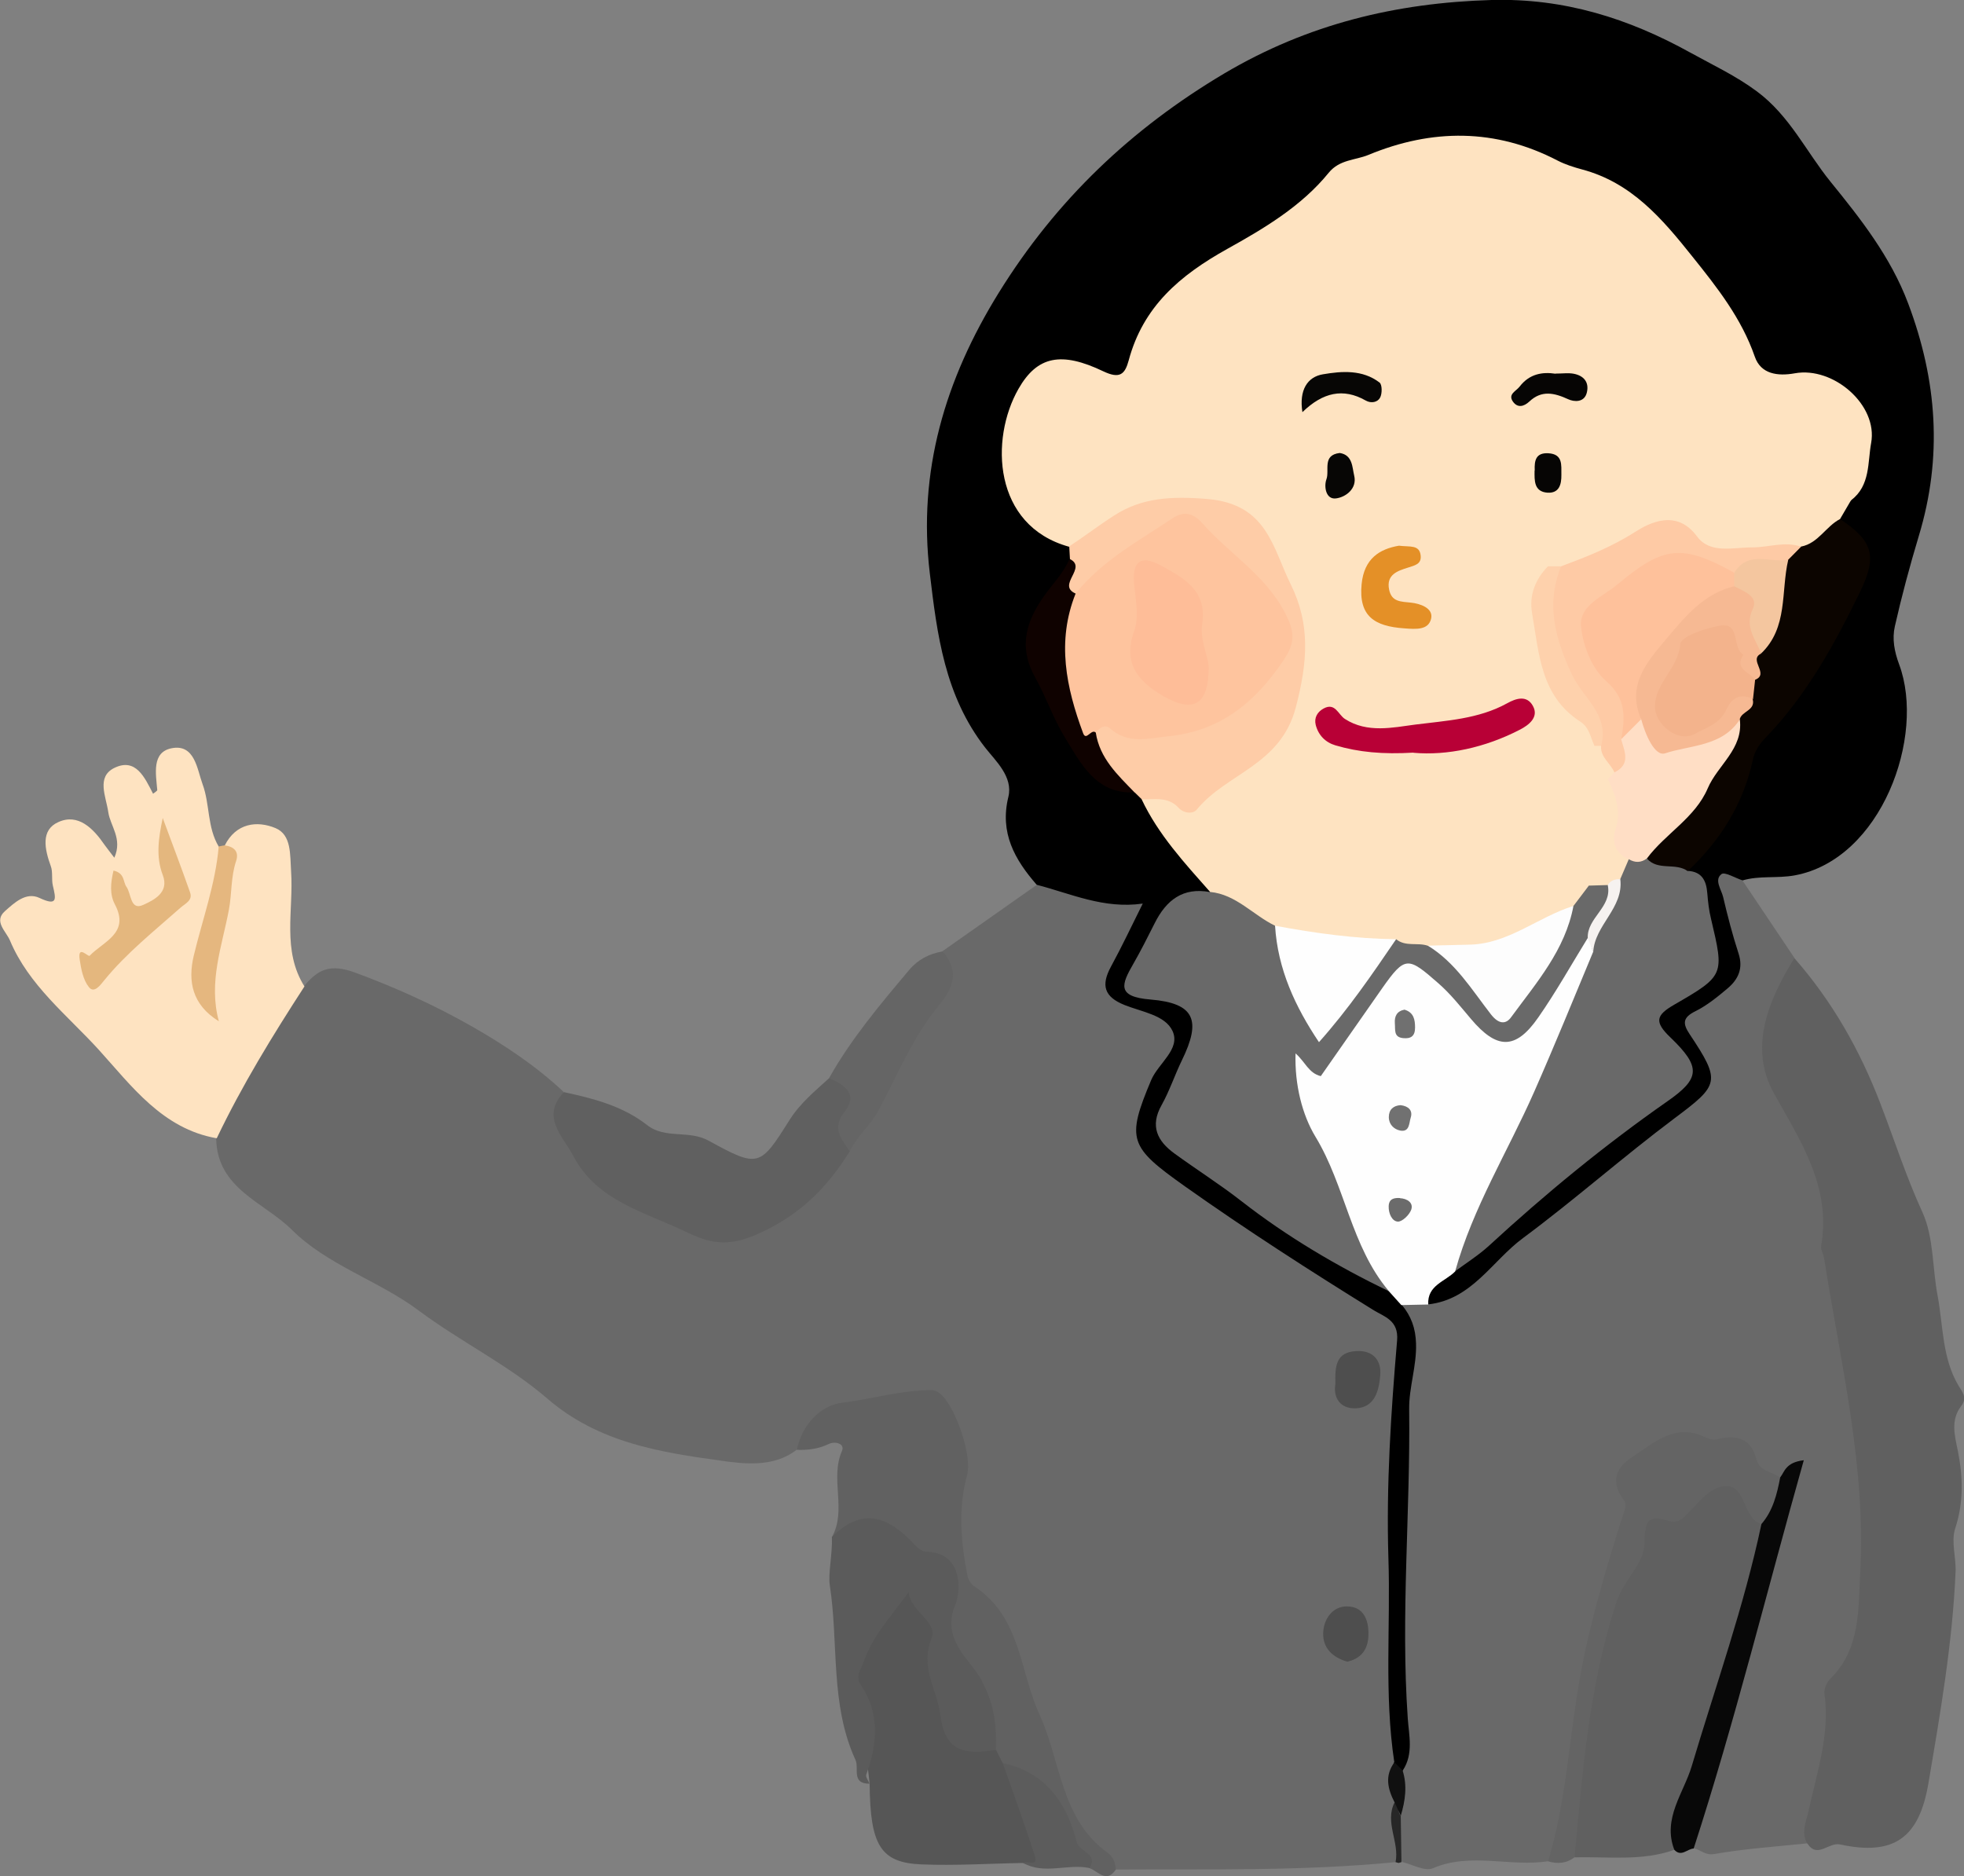
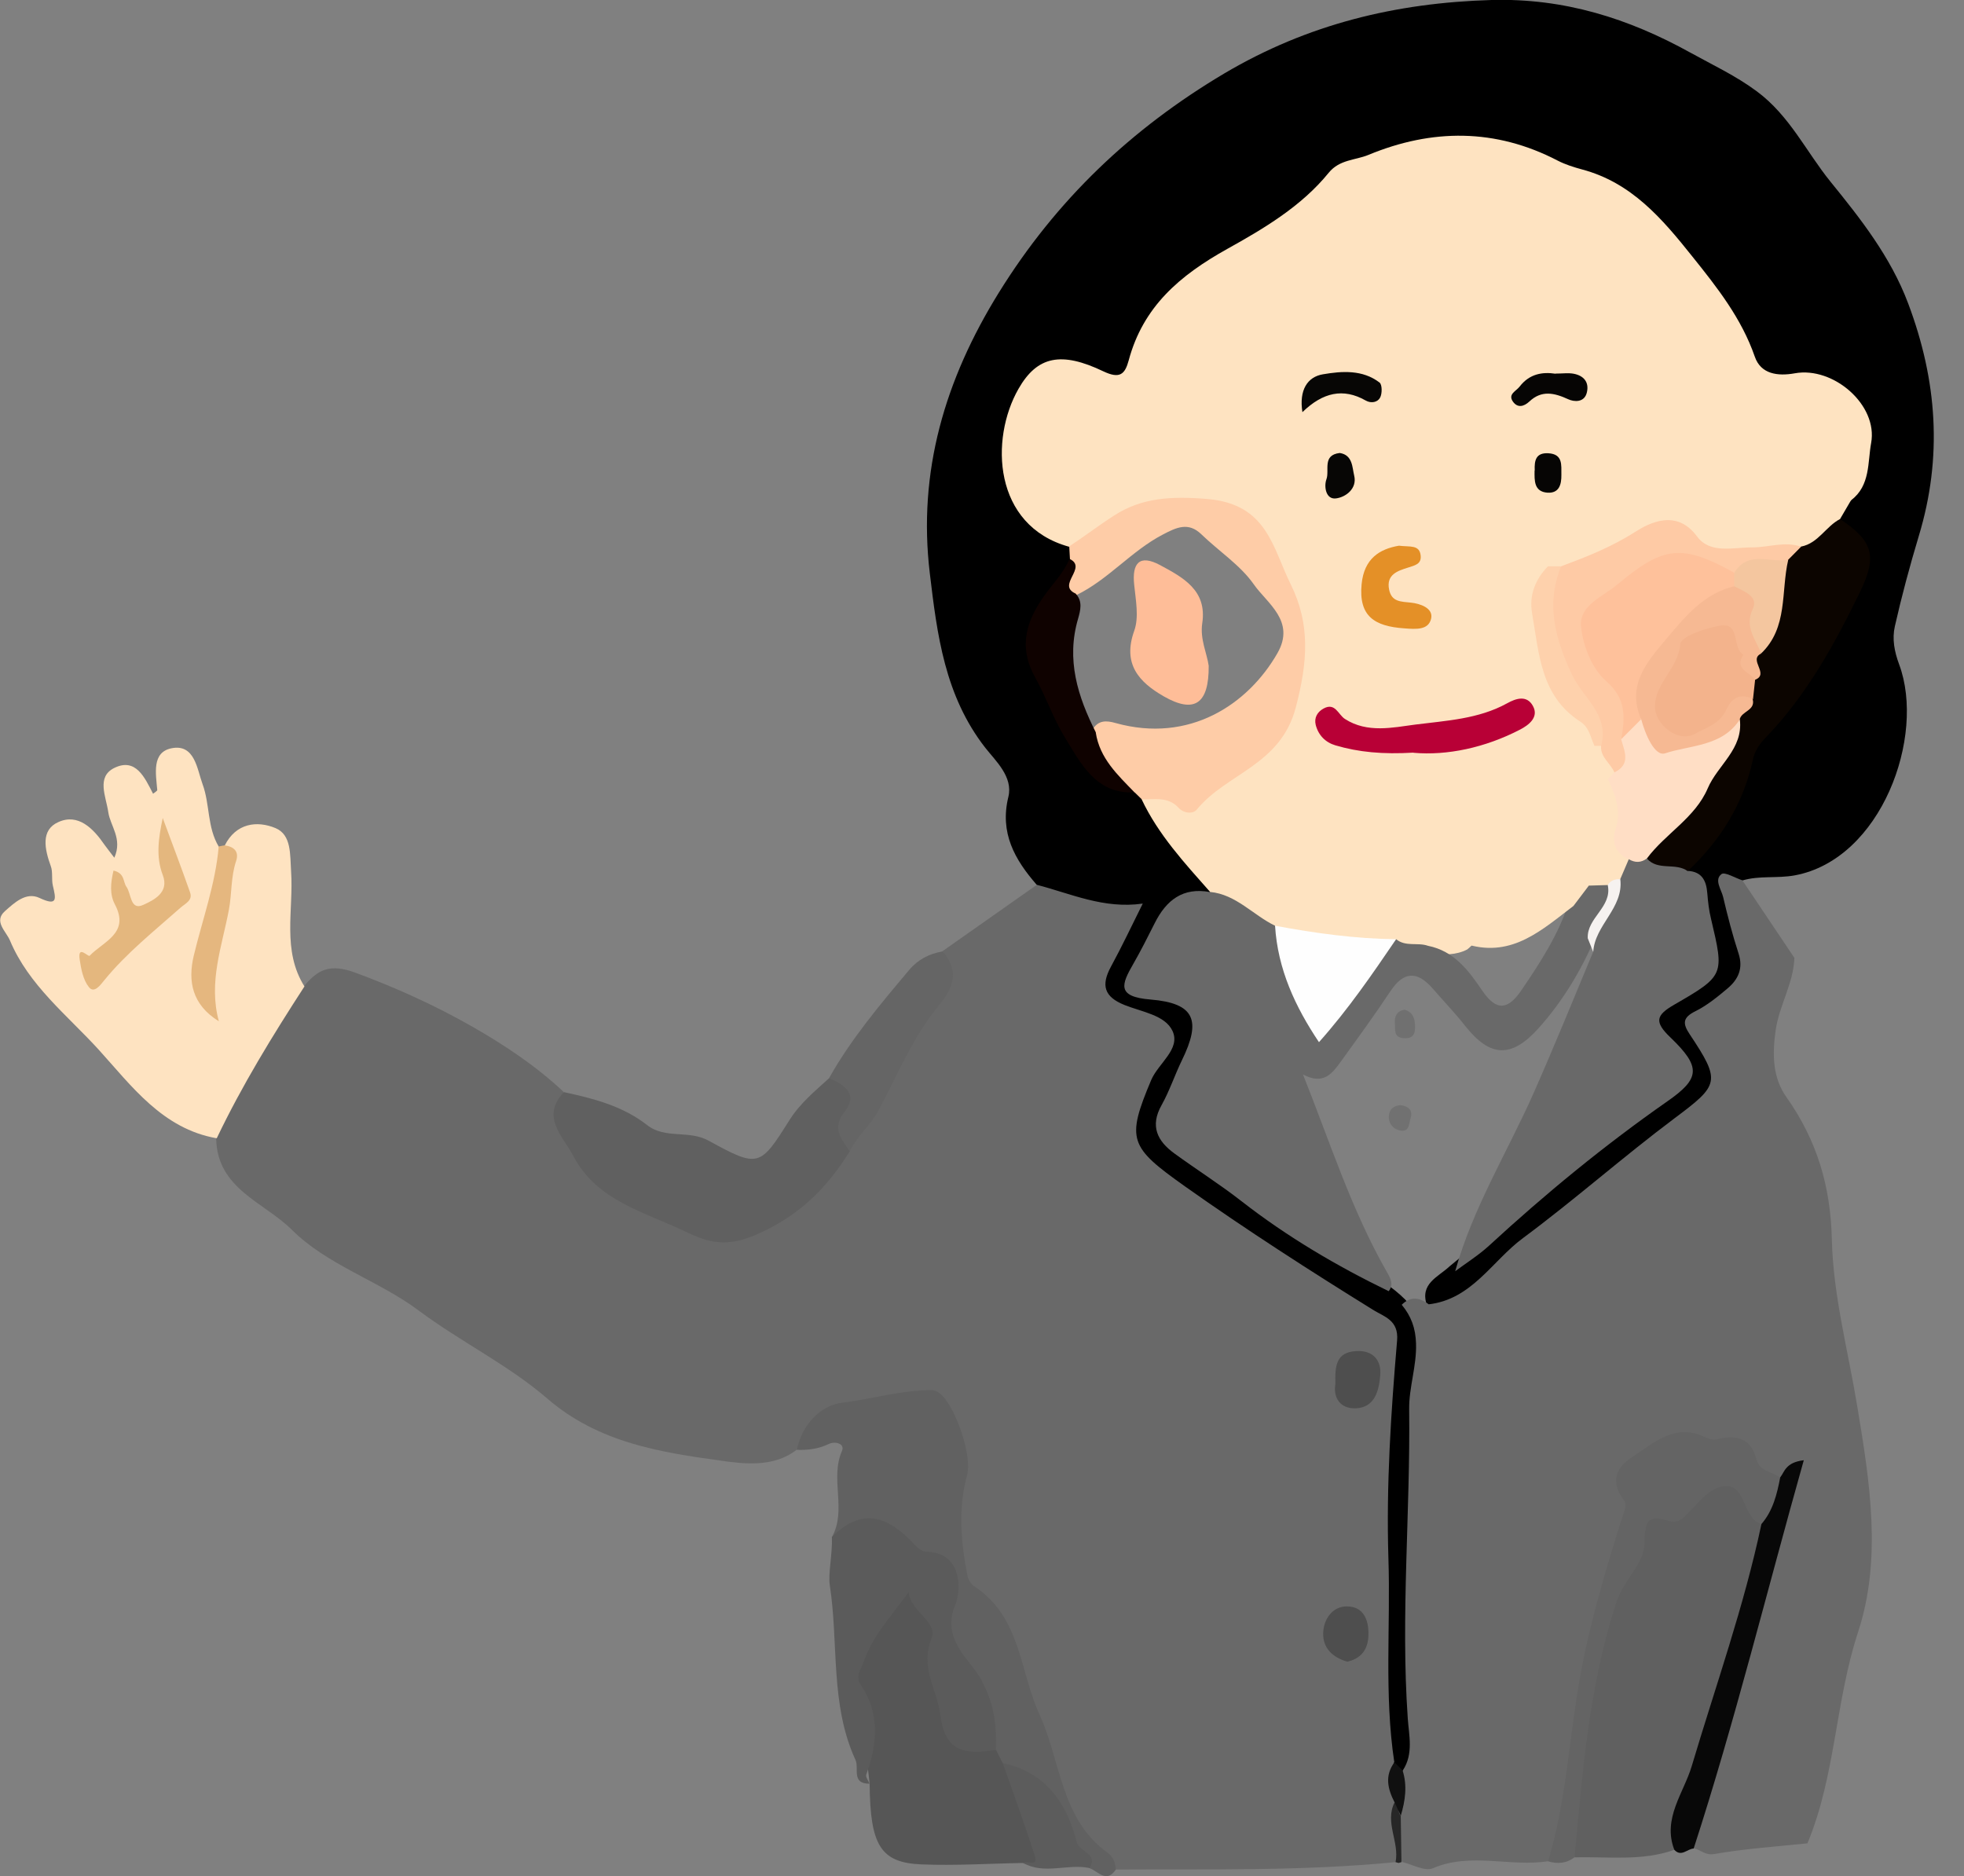
<svg xmlns="http://www.w3.org/2000/svg" id="_レイヤー_2" viewBox="0 0 140 133.74">
  <rect x="0" y="0" width="140" height="133.74" fill="#808080" stroke="none" />
  <defs>
    <style>.cls-1{fill:#fec49e;}.cls-2{fill:#0f0200;}.cls-3{fill:#5b5b5b;}.cls-4{fill:#707070;}.cls-5{fill:#e49027;}.cls-6{fill:#fec19b;}.cls-7{fill:#5c5c5c;}.cls-8{fill:#606060;}.cls-9{fill:#696969;}.cls-10{fill:#b80036;}.cls-11{fill:#272727;}.cls-12{fill:#f3b38c;}.cls-13{fill:#656565;}.cls-14{fill:#f4c69f;}.cls-15{fill:#ffdec5;}.cls-16{fill:#4e4e4e;}.cls-17{fill:#717171;}.cls-18{fill:#070605;}.cls-19{fill:#e4b77e;}.cls-20{fill:#646464;}.cls-21{fill:#fecca7;}.cls-22{fill:#060504;}.cls-23{fill:#565656;}.cls-24{fill:#080808;}.cls-25{fill:#101010;}.cls-26{fill:#fefefe;}.cls-27{fill:#e5b77f;}.cls-28{fill:#6b6b6b;}.cls-29{fill:#febd98;}.cls-30{fill:#0c0500;}.cls-31{fill:#fee3c1;}.cls-32{fill:#fecaa5;}.cls-33{fill:#616161;}.cls-34{fill:#fed1ac;}.cls-35{fill:#f6b993;}.cls-36{fill:#fdfdfd;}.cls-37{fill:#f6f2f0;}</style>
  </defs>
  <g id="_デザイン">
    <path class="cls-9" d="M99.47,132.74c-6.63.65-13.29.49-19.93.53-2.41-1.42-3.32-3.85-4.28-6.28-1.34-3.4-2.24-6.95-3.53-10.37-.38-1-.82-1.89-1.74-2.43-1.67-.96-2.03-2.6-2-4.26.03-1.71-.05-3.42.27-5.16.61-3.33-2.09-5.64-5.15-4.35-1.22.51-2.26-.33-3.38.26-1.23.65-1.78,1.99-2.95,2.67-1.62,1.27-3.76,1-5.33.78-4.36-.6-8.78-1.28-12.43-4.43-2.78-2.4-6.2-4.06-9.16-6.27-2.89-2.16-6.51-3.23-9.06-5.77-1.98-1.97-5.35-2.92-5.39-6.53-.21-1.07.2-2.07.69-2.91,1.33-2.29,2.78-4.52,4.11-6.82.32-.56.8-.96,1.46-1.1,1-1.2,1.85-1.63,3.67-.96,2.88,1.06,5.69,2.34,8.27,3.81,2.27,1.29,4.59,2.82,6.56,4.68.04,3.59,1.81,6.03,5.03,7.49.36.16.72.31,1.07.5,6.06,3.32,9.53,2.44,13.26-3.35.17-.26.35-.52.54-.77,2.81-3.32,4.07-7.59,6.73-11,.75-.96-.22-2.01.39-2.9,2.25-1.58,4.49-3.16,6.74-4.74,2.5-.61,4.72.94,7.17.92.79,0,.63.96.43,1.56-.4,1.2-1.03,2.31-1.6,3.43-.56,1.1-.33,1.78.84,2.18.37.13.72.32,1.08.49,2.67,1.32,2.85,1.92,1.41,4.55-.08.14-.15.28-.22.42-2.02,3.89-1.77,4.92,1.79,7.42,4.07,2.86,8.14,5.72,12.48,8.16,2.06,1.16,3.08,2.54,2.85,5.1-.83,9.36-.64,18.75-.31,28.13-.29,1.04-.16,2.09-.06,3.15-.22,1.38.84,2.86-.3,4.17Z" />
    <path d="M99.39,125.62c-.73-4.84-.26-9.71-.42-14.56-.16-5.19.18-10.35.62-15.51.12-1.43-.91-1.69-1.65-2.14-4.57-2.83-9.08-5.73-13.47-8.84-3.97-2.82-4.2-3.32-2.41-7.58.51-1.2,2.12-2.21,1.52-3.5-.52-1.13-2.2-1.36-3.42-1.85-1.45-.58-1.69-1.4-.97-2.73.78-1.43,1.47-2.9,2.27-4.5-2.78.4-5.12-.71-7.56-1.34-1.57-1.8-2.65-3.7-2.02-6.27.35-1.43-.93-2.58-1.64-3.49-2.9-3.71-3.44-8.08-3.96-12.44-.87-7.25,1.08-13.81,4.92-20.01,4.09-6.6,9.43-11.68,16.08-15.63C93.22,1.72,99.5.2,106.32,0c5.18-.14,9.77,1.31,14.19,3.76,1.59.88,3.21,1.63,4.72,2.75,2.35,1.74,3.53,4.32,5.26,6.45,2.12,2.61,4.28,5.34,5.53,8.67,2.07,5.5,2.46,10.95.76,16.57-.64,2.13-1.22,4.28-1.71,6.45-.2.89-.04,1.78.31,2.72,1.9,5.12-1.27,13.89-7.45,15.03-1.26.23-2.51,0-3.72.36-.57.2-.97.47-.74,1.21.29.9.3,1.88.66,2.76.92,2.21.22,3.8-1.73,5.03-.77.49-1.63.87-.96,2.2,1.6,3.15,1.43,3.84-1.31,5.88-4.18,3.11-8.14,6.48-12.18,9.77-1.22.99-2.21,2.26-3.62,3.03-.82.45-1.61,1.09-2.61.42-.54-1.56.79-2.02,1.61-2.79,5.11-4.18,10.02-8.61,15.37-12.5,1.49-1.08,1.16-2.21.01-3.33-1.12-1.1-1.18-2.13.18-3.13,1.11-.81,2.95-1.22,2.87-2.84-.11-2.15-.2-4.43-1.65-6.27-.25-.75.25-1.14.72-1.58.98-.92,2.01-2.02,2.31-3.21,1.15-4.52,4.54-7.61,6.84-11.38.62-1.01,1.01-2.12,1.56-3.17,1.07-2.02,1.41-3.97-.59-5.69-.09-.75.38-1.3.67-1.91,1.12-2.41,1.78-4.78-.4-7-.88-.89-1.87-1.52-3.17-1.15-2.05.58-3.21-.46-3.87-2.16-1.68-4.34-4.52-8.07-8.21-10.47-5.95-3.88-12.65-5.99-19.64-2.29-2.77,1.47-4.87,3.98-7.66,5.5-.4.22-.72.62-1.15.82-3.16,1.48-5.34,3.85-6.53,7.14-.37,1.03-.88,1.75-2.26,1.47-4.05-.83-4.93-.53-5.95,1.68-1.48,3.2-.83,6.59,1.65,8.65.61.51,1.37.8,1.91,1.4.19.3.27.63.26.98-.06.73-.35,1.41-.85,1.91-2.36,2.36-2.39,4.91-.82,7.71,1.51,2.7,2.56,5.79,6,6.76.31.16.56.38.79.65,1.28,1.77,2.44,3.64,3.98,5.2.44.45.91.9.55,1.63-2.85.64-3.77,3.09-4.94,5.29-.49.91-.3,1.5.78,1.7.7.13,1.39.31,2.02.66,1.28.71,1.78,1.74,1.23,3.17-.28.74-.66,1.43-1.01,2.14-1.8,3.71-1.51,4.46,1.86,6.79,4.21,2.93,8.53,5.66,12.93,8.3.5.37.96.78,1.37,1.24,1.34,1.55,1.01,3.39.89,5.19-.53,7.95-.62,15.9-.47,23.86.03,1.49.73,3.17-.91,4.33-.44-.04-.8-.15-.64-.72Z" />
    <path class="cls-9" d="M101.81,92.98c3.11-.34,4.55-3.1,6.76-4.73,3.68-2.73,7.12-5.78,10.79-8.53,3.19-2.39,3.34-2.61,1.07-6.02-.5-.75-.47-1.17.41-1.61.83-.41,1.58-1.02,2.29-1.62.77-.64,1.15-1.43.8-2.5-.43-1.32-.78-2.67-1.1-4.03-.13-.54-.65-1.22-.12-1.63.24-.18.98.28,1.49.44,1.24,1.84,2.47,3.69,3.71,5.53-.06,1.83-1.09,3.39-1.34,5.19-.24,1.73-.21,3.36.78,4.75,2.16,3.06,3.14,6.31,3.23,10.13.09,3.98,1.16,7.93,1.81,11.89.9,5.4,1.77,10.89.06,16.1-1.63,4.96-1.6,10.24-3.61,15.06-2.21.23-4.44.38-6.63.76-.68.12-.97-.31-1.46-.4-.63-1.2-.04-2.33.35-3.39,2.61-7.16,3.84-14.72,6.39-21.89.23-.66.22-1.09-.66-.96-.76-.02-1.32-.4-1.85-.91-2.13-2.08-5.35-2.33-7.63-.64-.51.38-1.15.79-1.12,1.44.2,5.37-2.79,10.08-3.16,15.33-.21,3.06-1.24,6-1.29,9.09-.02,1.16-.38,2.16-1.39,2.84-2.73.44-5.54-.66-8.26.51-.56.24-1.45-.28-2.19-.45-.47-.96.01-2.02-.35-2.99.27-1.17-.29-2.44.42-3.56.76-1.17.42-2.49.34-3.69-.51-7.35.19-14.69.1-22.03-.02-1.56.54-3.08.49-4.68-.03-1.1-.35-1.97-1.02-2.77.63-.63,1.27-.52,1.92-.04Z" />
-     <path class="cls-8" d="M128.83,131.41c-.46-.78-.08-1.56.08-2.29.6-2.77,1.55-5.48,1.14-8.39-.05-.34.17-.82.43-1.07,2.14-2.12,1.98-4.9,2.12-7.53.42-7.61-1.4-14.98-2.57-22.42-.05-.31-.26-.63-.21-.91.71-4.2-1.43-7.39-3.36-10.85-1.82-3.25-.43-6.63,1.45-9.65,2.7,3.08,4.68,6.57,6.14,10.39.99,2.58,1.83,5.2,2.99,7.73.81,1.78.7,3.96,1.08,5.95.4,2.15.32,4.43,1.48,6.39.29.49.65.87.21,1.45-.79,1.03-.47,2.11-.24,3.26.36,1.82.41,3.64-.2,5.49-.3.92.07,2.05.03,3.08-.22,5.09-1.09,10.09-1.94,15.1-.66,3.86-2.44,5.17-6.29,4.34-.83-.18-1.61,1.03-2.33-.06Z" />
    <path class="cls-31" d="M21.7,70.32c-2.27,3.5-4.45,7.05-6.25,10.82-3.86-.67-6.07-3.73-8.41-6.31-2.24-2.46-4.99-4.59-6.33-7.79-.28-.66-1.18-1.36-.36-2.09.66-.58,1.5-1.4,2.47-.94,1.32.62,1.16.04.95-.87-.11-.45.01-.98-.15-1.4-.43-1.19-.74-2.57.54-3.14,1.41-.64,2.49.45,3.29,1.62.17.24.36.47.7.92.6-1.36-.29-2.26-.43-3.24-.16-1.12-.87-2.52.43-3.16,1.53-.75,2.17.69,2.76,1.84.13-.11.31-.2.3-.27-.1-1.16-.4-2.68,1.01-2.97,1.67-.34,1.83,1.5,2.22,2.56.53,1.43.32,3.08,1.16,4.46.83,1.83-.06,3.52-.48,5.23-.46,1.89-1.31,3.75-.32,5.72-.24-3.75,1.65-7.26,1.22-11.04.8-1.6,2.3-1.79,3.62-1.24,1.15.48,1.03,1.9,1.11,3.09.19,2.75-.67,5.63.96,8.21Z" />
    <path class="cls-8" d="M119.35,131.86c-2.32.83-4.73.47-7.11.54-.9-2.72-.09-5.39.26-8.07.26-2.01.57-4.03.91-6.02.4-2.36,1.39-4.59,2.26-6.83.3-.78.87-1.45,1.04-2.33.14-.73,6-3.88,6.65-3.6,1.43.62,1.89,2.02,2.48,3.3-.05,2.86-.95,5.57-1.8,8.24-1.56,4.92-3.1,9.86-4.7,14.77Z" />
    <path class="cls-33" d="M56.8,103.35c.37-1.8,1.69-3.17,3.23-3.36,2.17-.26,4.31-.93,6.45-.89,1.27.03,2.88,4.5,2.46,6.04-.65,2.36-.45,4.7,0,7.07.09.45.24.68.57.91,3.28,2.2,3.17,6.01,4.59,9.1,1.51,3.28,1.51,7.44,4.83,9.83.42.3.58.73.61,1.22-.68,1.01-1.26.11-1.88-.1-.47-.52-1.03-.96-1.28-1.66-.91-2.53-2.49-4.47-5.01-5.56-.36-.3-.6-.68-.71-1.13-.16-1.87-.36-3.65-1.6-5.28-1.38-1.81-1.86-4.1-1.84-6.35.01-1.22-.44-1.69-1.39-2.08-.58-.24-1.1-.61-1.57-1.03-1.28-1.16-2.57-1.76-4.1-.39-.23.21-.6.11-.86-.12,1.08-1.94-.16-4.15.72-6.15.22-.51-.49-.71-.96-.48-.73.35-1.48.44-2.27.41Z" />
    <path class="cls-8" d="M60.57,82.08c-1.63,2.59-3.52,4.53-6.57,5.89-2.16.97-3.49.62-5.08-.15-2.93-1.42-6.36-2.18-8.06-5.43-.74-1.42-2.33-2.75-.67-4.54,2.11.45,4.2.99,5.94,2.35,1.3,1.02,2.95.32,4.4,1.12,3.53,1.94,3.65,1.86,5.73-1.45.77-1.23,1.83-2.09,2.86-3.03,1.68-.23,2.1.78,1.78,2.09-.26,1.06-.38,2.08-.32,3.14Z" />
    <path class="cls-23" d="M71,124.74c.16.32.32.63.48.95,2.09,1.67,1.93,4.34,2.77,6.55.43,1.14-.69.76-1.33.56-2.41.04-4.83.2-7.24.1-2.92-.12-3.65-1.37-3.69-5.74-.29-2.98-1.03-5.95-.79-8.95.12-1.56,1.25-2.84,2.25-4.08.93-1.16,1.6-.97,2.38.13.81,1.13,1.35,2.19.96,3.71-.52,2.02.78,3.81,1.25,5.69.24.94,2.04.44,2.96,1.09Z" />
    <path class="cls-3" d="M71,124.74c-2.01.3-3.62.32-3.96-2.46-.23-1.81-1.47-3.38-.64-5.49.48-1.2-1.5-1.89-1.63-3.3-1.26,1.74-2.59,3.15-3.22,5.01-.17.51-.61.99-.23,1.54,1.42,2.08,1.24,4.24.43,6.46-.06.17.15.43.23.65-1.32,0-.72-1.1-1-1.7-1.82-3.96-1.19-8.31-1.83-12.45-.13-.82.2-2.26.15-3.43,2.21-2.24,4.11-1.41,5.92.57.2.22.53.46.8.47,2.79.07,2.39,3.06,2.1,3.72-1.09,2.53,1.02,3.93,1.81,5.38.95,1.75,1.12,3.27,1.06,5.03Z" />
    <path class="cls-20" d="M125.56,108.64c-1.39-.44-1.05-2.81-2.61-2.7-1.18.08-2,1.37-2.92,2.21-.3.28-.64.41-1.07.27-1.53-.47-1.71,0-1.73,1.6-.02,1.43-1.48,2.58-2,4.17-1.95,5.94-2.42,12.07-2.99,18.2-.58.45-1.22.49-1.89.29,1.32-4.34,1.5-8.88,2.31-13.31.68-3.69,1.74-7.25,2.85-10.81.16-.51.5-1.27.29-1.55-1.02-1.34-.68-2.36.57-3.16,1.54-1,3-2.41,5.12-1.43.26.12.6.24.86.18,1.42-.34,2.45-.16,2.88,1.5.19.73,1.08.84,1.68,1.21.53,1.51.27,2.69-1.34,3.33Z" />
    <path class="cls-24" d="M125.56,108.64c.83-.96,1.11-2.14,1.34-3.33.32-.4.37-1.06,1.68-1.22-2.65,9.39-4.91,18.62-7.85,27.68-.46.02-.88.63-1.38.09-.86-2.23.67-4.05,1.24-5.96,1.71-5.74,3.73-11.39,4.97-17.26Z" />
    <path class="cls-13" d="M60.57,82.08c-.57-.88-1.32-1.63-.36-2.84.98-1.23,0-1.92-1.11-2.39,1.58-2.81,3.65-5.26,5.71-7.71.61-.73,1.43-1.16,2.38-1.32,1.21,1.37.79,2.59-.26,3.85-1.85,2.23-2.94,4.91-4.28,7.44-.59,1.11-1.57,1.87-2.08,2.98Z" />
    <path class="cls-7" d="M72.92,132.79c.28-.19,1.12.34.84-.52-.71-2.21-1.51-4.39-2.28-6.59,3.05.65,4.56,2.84,5.27,5.61.19.75,1.57.82.91,1.87-1.56-.33-3.22.5-4.74-.37Z" />
    <path class="cls-27" d="M16.01,60.26c.66.09,1.05.43.82,1.12-.38,1.13-.3,2.32-.51,3.45-.49,2.62-1.48,5.17-.72,7.97-1.91-1.18-2.22-2.85-1.79-4.67.62-2.59,1.55-5.11,1.78-7.79.14-.03.28-.06.42-.08Z" />
    <path class="cls-11" d="M99.85,129.43c.02,1.1.03,2.21.05,3.31l-.21.06-.21-.06c.29-1.43-.79-2.83-.07-4.26.4.2.18.69.44.95Z" />
    <path class="cls-16" d="M95.19,98.65c-.03-1.24.02-2.25,1.47-2.34,1.23-.08,1.81.68,1.73,1.69-.08,1.04-.34,2.33-1.74,2.39-1.14.04-1.62-.77-1.46-1.74Z" />
    <path class="cls-16" d="M96.04,118.45c-1.07-.31-1.74-.98-1.72-2.02.02-1.02.68-1.93,1.69-1.92,1.24,0,1.6,1.06,1.53,2.18-.06.97-.59,1.56-1.5,1.76Z" />
    <path class="cls-25" d="M99.85,129.43c-.15-.32-.3-.64-.44-.95-.49-.95-.72-1.9-.01-2.86.19.19.39.39.58.58.35,1.09.19,2.17-.13,3.24Z" />
    <path class="cls-31" d="M86.26,63.58c-1.82-2.06-3.69-4.08-4.88-6.6.39-.5,1.01-.69,1.48-.46,2.21,1.07,3.51-.53,5-1.58,1.53-1.07,2.74-2.22,3.66-4.07,2.38-4.82.28-8.75-1.84-12.68-1.47-2.73-6.94-3.06-10.02-.84-1.05.76-1.93,1.89-3.47,1.62-5.41-1.51-5.63-7.68-3.59-11.25,1.34-2.35,3.06-2.68,6.05-1.25,1.18.56,1.54.21,1.81-.79,1.03-3.83,3.64-6.05,7.03-7.94,2.59-1.44,5.28-3.03,7.22-5.42.78-.96,1.9-.89,2.84-1.28,4.52-1.87,9.05-1.9,13.49.41.54.28,1.15.47,1.74.63,3.52.94,5.7,3.5,7.86,6.21,1.78,2.22,3.5,4.4,4.45,7.14.43,1.24,1.63,1.4,2.85,1.18,2.75-.5,5.94,2.26,5.44,4.97-.25,1.36-.05,3.04-1.42,4.07-.26.24-.62.32-.85.1-1.88-1.87-3.56-.94-5.2.35-1.15.9-2.31,1.69-3.86,1.08-3.71-1.45-6.7.18-9.57,2.27-.57.41-1.15.83-1.63,1.35-1.06.91-1.29,2.06-1.03,3.39.5,2.52.78,5.11,3.1,6.83.79.59,1.09,1.51,1,2.51-.27,2.53-1.78,3.9-3.96,5.14-2.46,1.4-5.11,3.03-4.42,6.71.16.87-.2,1.71-.95,2.3-.8.42-1.66.37-2.51.33-1.06-.17-2.12-.36-3.2-.4-2.64-.07-5.25-.35-7.81-.97-1.73-.82-3.42-1.69-4.83-3.03Z" />
    <path class="cls-9" d="M86.26,63.58c1.86.18,3.06,1.65,4.63,2.41,1.39,2.45,1.64,5.37,3.19,7.48,1.89-1.94,2.85-4.88,5.44-6.52.68.56,1.54.21,2.27.47,1.87.37,2.91,1.78,3.88,3.21,1.02,1.49,1.84,1.35,2.8-.07,1.33-1.96,2.62-3.93,3.35-6.21.32-.67.76-1.22,1.46-1.53.5-.15.97-.13,1.41.18.92,1.64-.69,2.62-1.02,3.94-1.01,2.32-2.31,4.48-4.01,6.37-1.93,2.14-3.44,2.06-5.21-.17-.73-.93-1.55-1.78-2.32-2.67-1.12-1.29-2.08-1.22-3.01.18-1.13,1.7-2.34,3.36-3.54,5.02-.61.85-1.24,1.7-2.7.92,1.95,4.89,3.48,9.73,6.02,14.15.24.42.45.84.09,1.3-3.71-1.8-7.24-3.88-10.5-6.42-1.54-1.2-3.2-2.25-4.78-3.4-1.21-.88-1.75-1.95-.91-3.44.57-1.02.94-2.15,1.45-3.2,1.39-2.84.93-4.07-2.24-4.33-2.45-.2-2.06-1.09-1.22-2.55.54-.94,1.03-1.92,1.52-2.89.82-1.64,2.01-2.58,3.94-2.22Z" />
-     <path class="cls-26" d="M98.99,92.02c-2.69-3.19-3.09-7.48-5.22-10.99-.94-1.55-1.49-3.71-1.42-5.94.69.6.93,1.41,1.8,1.62,1.46-2.08,2.91-4.18,4.38-6.27,1.64-2.33,1.84-2.24,4-.35.89.78,1.6,1.69,2.33,2.55,1.82,2.15,3.16,2.24,4.79-.11,1.27-1.82,2.36-3.77,3.53-5.67.46.27.67.69.72,1.21-1.19,3.76-2.97,7.27-4.47,10.91-1.29,3.13-3.25,5.96-4.25,9.22-.29.94-1.01,1.59-1.45,2.43-.71.73-2,.98-1.92,2.36-.64.01-1.28.03-1.92.04-.3-.33-.6-.67-.9-1Z" />
    <path class="cls-9" d="M103.73,90.62c1.26-4.54,3.75-8.53,5.63-12.79,1.45-3.29,2.82-6.65,4.21-9.99-.47-1.03.2-1.78.69-2.52.53-.8.74-1.66.82-2.59.11-.56.35-1.06.74-1.48.58-.35,1.24-.21,1.87-.27.97.15,2.02.1,2.63,1.1,1,.06,1.31.7,1.38,1.58.05.62.12,1.25.27,1.85.94,3.99.97,4.03-2.63,6.11-1.3.75-1.43,1.22-.27,2.33,2.21,2.12,2.12,2.93-.22,4.56-4.48,3.13-8.68,6.58-12.7,10.28-.74.68-1.6,1.22-2.41,1.82Z" />
    <path class="cls-21" d="M76.2,38.96c1.1-.72,2.15-1.53,3.23-2.22,1.97-1.27,4.08-1.38,6.63-1.17,4.28.36,4.65,3.47,5.95,6.09,1.41,2.85,1.2,5.55.36,8.76-1.08,4.14-4.93,4.69-7.05,7.28-.29.36-.95.27-1.29-.1-.76-.84-1.72-.6-2.64-.62-.17-.16-.33-.33-.5-.49-2.02-.81-3.11-2.24-3.01-4.48.4-.68.98-.66,1.64-.47,5.27,1.47,9.45-1.33,11.54-4.98,1.31-2.29-.74-3.55-1.69-4.91-.95-1.36-2.49-2.36-3.73-3.56-.93-.9-1.77-.5-2.76.02-2.24,1.17-3.87,3.2-6.15,4.31-1.8-.56.03-1.77-.46-2.56-.02-.3-.03-.59-.05-.89Z" />
    <path class="cls-30" d="M120.31,62.1c-.87-.64-2.13,0-2.91-.9-.15-1.23.86-1.73,1.54-2.42,2.12-2.11,3.51-4.68,4.67-7.39.16-.62.55-1.13.76-1.73.1-.4.2-.79.29-1.19.19-.81.15-1.69.65-2.41,1.36-1.78.88-4.08,1.71-6.01.23-.53.61-.95,1.03-1.34,1.02-.6,1.74-1.76,3.12-1.71,2.29,1.55,2.7,2.57,1.41,5.21-1.8,3.7-3.79,7.33-6.69,10.34-.45.46-.8.95-.94,1.6-.68,3.16-2.32,5.77-4.66,7.96Z" />
    <path class="cls-31" d="M131.18,36.99c-1.02.52-1.56,1.73-2.78,1.97-2.9.74-5.72,1.36-8.5-.66-.96-.7-2.38-.55-3.51.35-1.49,1.19-3.22,1.9-5.11,2.18-.37-.04-.68-.19-.94-.46,1.66-1.36,3.24-2.84,5.33-3.57,1.84-.63,3.63-1.42,5.63-.46,1.52.73,2.95.62,4.21-.7.53-.55,1.23-.97,1.89-1.36,1.98-1.18,3.2.37,4.57,1.34-.27.46-.54.92-.8,1.37Z" />
    <path class="cls-2" d="M78.11,52.22c.28,1.84,1.56,3.02,2.76,4.26-2.77.15-3.87-2.14-4.96-3.91-.8-1.3-1.35-2.9-2.12-4.28-1.27-2.28-.57-4.15.74-5.95.6-.82,1.31-1.55,1.71-2.5,1.32.62-.95,1.86.43,2.47.53.55.34,1.22.18,1.79-.86,2.92-.03,5.55,1.27,8.12Z" />
    <path class="cls-19" d="M8.1,62.06c.81.19.66.8.91,1.15.36.49.26,1.73,1.21,1.29.72-.33,1.87-.87,1.38-2.13-.5-1.31-.3-2.63,0-4.06.65,1.77,1.33,3.53,1.95,5.31.2.57-.34.78-.69,1.09-1.87,1.66-3.84,3.22-5.43,5.17-.29.36-.72.95-1.09.49-.41-.51-.56-1.29-.66-1.97-.16-1.09.61-.16.71-.27.97-1.02,2.89-1.6,1.8-3.66-.38-.72-.31-1.52-.1-2.41Z" />
    <path class="cls-31" d="M113.25,63.14c-.36.48-.72.96-1.09,1.44-2.22,1.68-4.33,3.67-7.5,2.76.24-1.06.65-2.05.13-3.21-.4-.9-.15-1.87.73-2.54,1.77-1.34,2.82-3.45,5.29-4.09,1.89-.49,2.23-2.66,2.86-4.33.18-.14.38-.16.59-.06.54.55,1.02,1.13,1,1.97-.09.32-.26.6-.45.87-1.15,1.76-2.42,3.45-2.2,5.77.06.61.29,1.02.64,1.43Z" />
    <path class="cls-26" d="M99.52,66.95c-1.71,2.51-3.42,5.01-5.5,7.34-1.69-2.52-2.94-5.2-3.13-8.3,2.85.53,5.72.93,8.63.96Z" />
-     <path class="cls-36" d="M104.66,67.34c2.83-.02,4.95-1.97,7.5-2.76-.59,3.15-2.65,5.48-4.45,7.94-.35.48-.85.53-1.43-.21-1.36-1.75-2.53-3.7-4.5-4.9.96-.02,1.92-.05,2.87-.07Z" />
    <path class="cls-10" d="M100.76,53.65c-2.2.13-3.91-.03-5.57-.52-.71-.21-1.21-.72-1.4-1.45-.13-.52.12-.94.57-1.18.82-.44,1.03.44,1.51.75,1.6,1.03,3.41.61,5.02.4,2.19-.28,4.5-.39,6.53-1.51.66-.37,1.42-.6,1.85.18.46.83-.35,1.39-.9,1.68-2.52,1.31-5.23,1.87-7.61,1.66Z" />
    <path class="cls-34" d="M114.14,53.17h-.24s-.24,0-.24,0c-.29-.61-.37-1.32-1.01-1.73-2.84-1.82-2.94-4.87-3.44-7.73-.22-1.28.23-2.41,1.13-3.34.32,0,.63,0,.95,0-.26,3.79.62,7.2,3.06,10.22.58.71.55,1.78-.22,2.58Z" />
    <path class="cls-5" d="M99.72,38.9c.79.1,1.47-.09,1.55.71.06.61-.42.69-.9.85-.73.23-1.57.49-1.35,1.57.18.88.83.85,1.57.93.59.06,1.62.37,1.42,1.16-.2.79-1.03.74-1.93.67-2.1-.15-3.24-.86-3.02-3.15.18-1.84,1.3-2.51,2.66-2.74Z" />
    <path class="cls-18" d="M92.84,29.38c-.25-1.58.36-2.52,1.47-2.7,1.34-.23,2.82-.34,4.03.59.19.15.19.79.04,1.07-.17.33-.63.44-1.03.21-1.6-.91-3.06-.58-4.51.83Z" />
    <path class="cls-22" d="M110.89,26.63c.5,0,.91-.06,1.28.01.7.13,1.12.58.95,1.32-.17.76-.92.69-1.33.5-1-.46-1.9-.66-2.77.16-.41.38-.85.47-1.18,0-.36-.53.23-.73.49-1.07.7-.91,1.63-1.05,2.55-.91Z" />
    <path class="cls-18" d="M95.5,32.29c.93.14.89,1.04,1.03,1.61.23.93-.61,1.55-1.31,1.63-.72.08-.85-.86-.67-1.36.24-.63-.32-1.73.95-1.88Z" />
    <path class="cls-22" d="M109.4,33.53c-.03-.69.07-1.27.97-1.22,1.05.06.92.84.93,1.54.01.69-.16,1.32-.99,1.27-.97-.07-.93-.87-.92-1.58Z" />
    <path class="cls-31" d="M113.25,63.14c-.59-.04-1.19.15-1.25-.89-.14-2.67.67-4.89,2.61-6.71,1.2.55,1.34,1.66,1.25,2.74-.09,1.03.14,1.99.24,2.98-.2.47-.4.94-.6,1.4-.23.29-.52.46-.9.43-.45.01-.9.03-1.35.04Z" />
    <path class="cls-37" d="M114.6,63.1c.2-.35.53-.44.9-.43.25,2.06-1.82,3.26-1.93,5.19-.13-.33-.26-.66-.39-.98-.07-1.46,1.74-2.21,1.43-3.77Z" />
    <path class="cls-4" d="M100.14,71.98c.63.2.73.69.73,1.27,0,.61-.3.81-.86.75-.68-.07-.54-.6-.58-1.04-.04-.53.15-.89.7-.99Z" />
    <path class="cls-17" d="M99.84,78.78c.57.07.88.38.72.89-.12.37-.07,1.05-.75.92-.45-.09-.81-.44-.81-.96,0-.54.33-.82.84-.85Z" />
-     <path class="cls-28" d="M99.79,85.41c.52.03.97.32.81.81-.12.37-.65.88-.96.86-.41-.02-.67-.58-.65-1.1.02-.53.38-.6.8-.58Z" />
    <path class="cls-15" d="M116.11,61.26c-.98-.42-1.24-1.29-.95-2.14.46-1.34-.04-2.44-.54-3.58l.47-.48c.37-.8.03-1.69.32-2.51.4-.64.65-1.46,1.66-1.36,1.26,2.09,2.99,1.77,4.85,1,.71-.29,1.22-1.03,2.1-.91.26,2.11-1.58,3.25-2.29,4.92-.9,2.1-3.01,3.22-4.33,4.99-.42.32-.85.32-1.29.06Z" />
-     <path class="cls-1" d="M78.11,52.22c-.32-.3-.68.63-.9.05-1.21-3.25-1.9-6.55-.54-9.95,1.88-2.36,4.5-3.76,6.95-5.4.8-.53,1.49-.3,2.08.37,1.91,2.17,4.5,3.7,5.89,6.38.62,1.2.84,2.01-.07,3.36-2.03,3.02-4.48,5.06-8.2,5.45-1.48.15-2.91.6-4.21-.57-.33-.3-.74-.03-1,.31Z" />
    <path class="cls-32" d="M115.56,52.69c.24.87.71,1.79-.48,2.37-.27-.65-1.01-1.07-.95-1.89.62-2.21-1.3-3.43-2.07-5.07-1.19-2.54-1.89-5.01-.78-7.73,1.82-.68,3.58-1.37,5.27-2.45,1.07-.68,2.98-1.64,4.42.32.94,1.27,2.58.77,3.94.78,1.16,0,2.31-.45,3.48-.05-.31.32-.63.63-.94.95-1.05.85-2.47.51-3.59,1.14-1.8.17-3.23-1.29-5.19-.91-2.45.47-3.79,2.28-4.91,3.95-.89,1.34.28,3.23,1.38,4.41,1.32,1.42,1.37,2.69.41,4.19Z" />
    <path class="cls-35" d="M124.02,51.28c-1.24,1.94-3.51,1.82-5.33,2.42-.74.24-1.42-1.37-1.7-2.43-1.17-1.81-1.16-3.39.59-4.93.97-.86,1.56-2.15,2.5-3.07,1.06-1.03,2.2-2.03,3.88-1.78,2.5,1.09,1.34,3.31,1.58,5.1-.94.44.63,1.46-.44,1.87-1.18.16-1.41-.7-1.62-1.54-.15-.61-.19-1.42-.98-1.39-.91.04-1.97.25-2.38,1.2-.34.79-.68,1.58-1.08,2.34-.44.84-.53,1.67.31,2.33.85.66,1.61.22,2.37-.26.55-.35.82-.95,1.31-1.33.61-.47,1.3-1.09,1.91.04.2.81-.81.84-.93,1.44Z" />
    <path class="cls-12" d="M124.95,49.84c-.93-.49-1.54-.04-1.9.76-.45,1-1.49,1.3-2.27,1.73-1.14.62-2.8-.65-2.81-1.96,0-1.69,1.66-2.71,1.81-4.47.04-.53,1.79-1.12,2.82-1.3,1.5-.26.84,1.58,1.67,2.07-.68,1.04.47,1.23.84,1.79-.05.46-.1.92-.15,1.38Z" />
    <path class="cls-14" d="M125.54,46.59c-.37-1.03-1.22-1.87-.59-3.2.42-.89-.65-1.24-1.33-1.6-.29-.32-.28-.63,0-.95.97-1.62,2.54-.71,3.85-.93-.53,2.26,0,4.82-1.93,6.67Z" />
    <path class="cls-6" d="M123.62,40.84v.95c-2.19.53-3.53,2.2-4.87,3.79-1.36,1.62-2.82,3.28-1.76,5.69-.47.47-.95.95-1.42,1.42.26-1.54.39-2.86-1.09-4.15-1-.87-1.66-2.54-1.78-3.91-.13-1.48,1.56-2.1,2.61-2.98,3.28-2.74,4.58-2.89,8.32-.82Z" />
    <path class="cls-29" d="M86.16,47.47c.02,2.72-1.03,3.41-3.2,2.17-1.76-1.01-2.96-2.3-2.11-4.67.35-.97.11-2.18,0-3.27-.17-1.57.38-2.2,1.84-1.42,1.63.88,3.37,1.79,3.01,4.15-.17,1.13.34,2.15.46,3.03Z" />
  </g>
</svg>